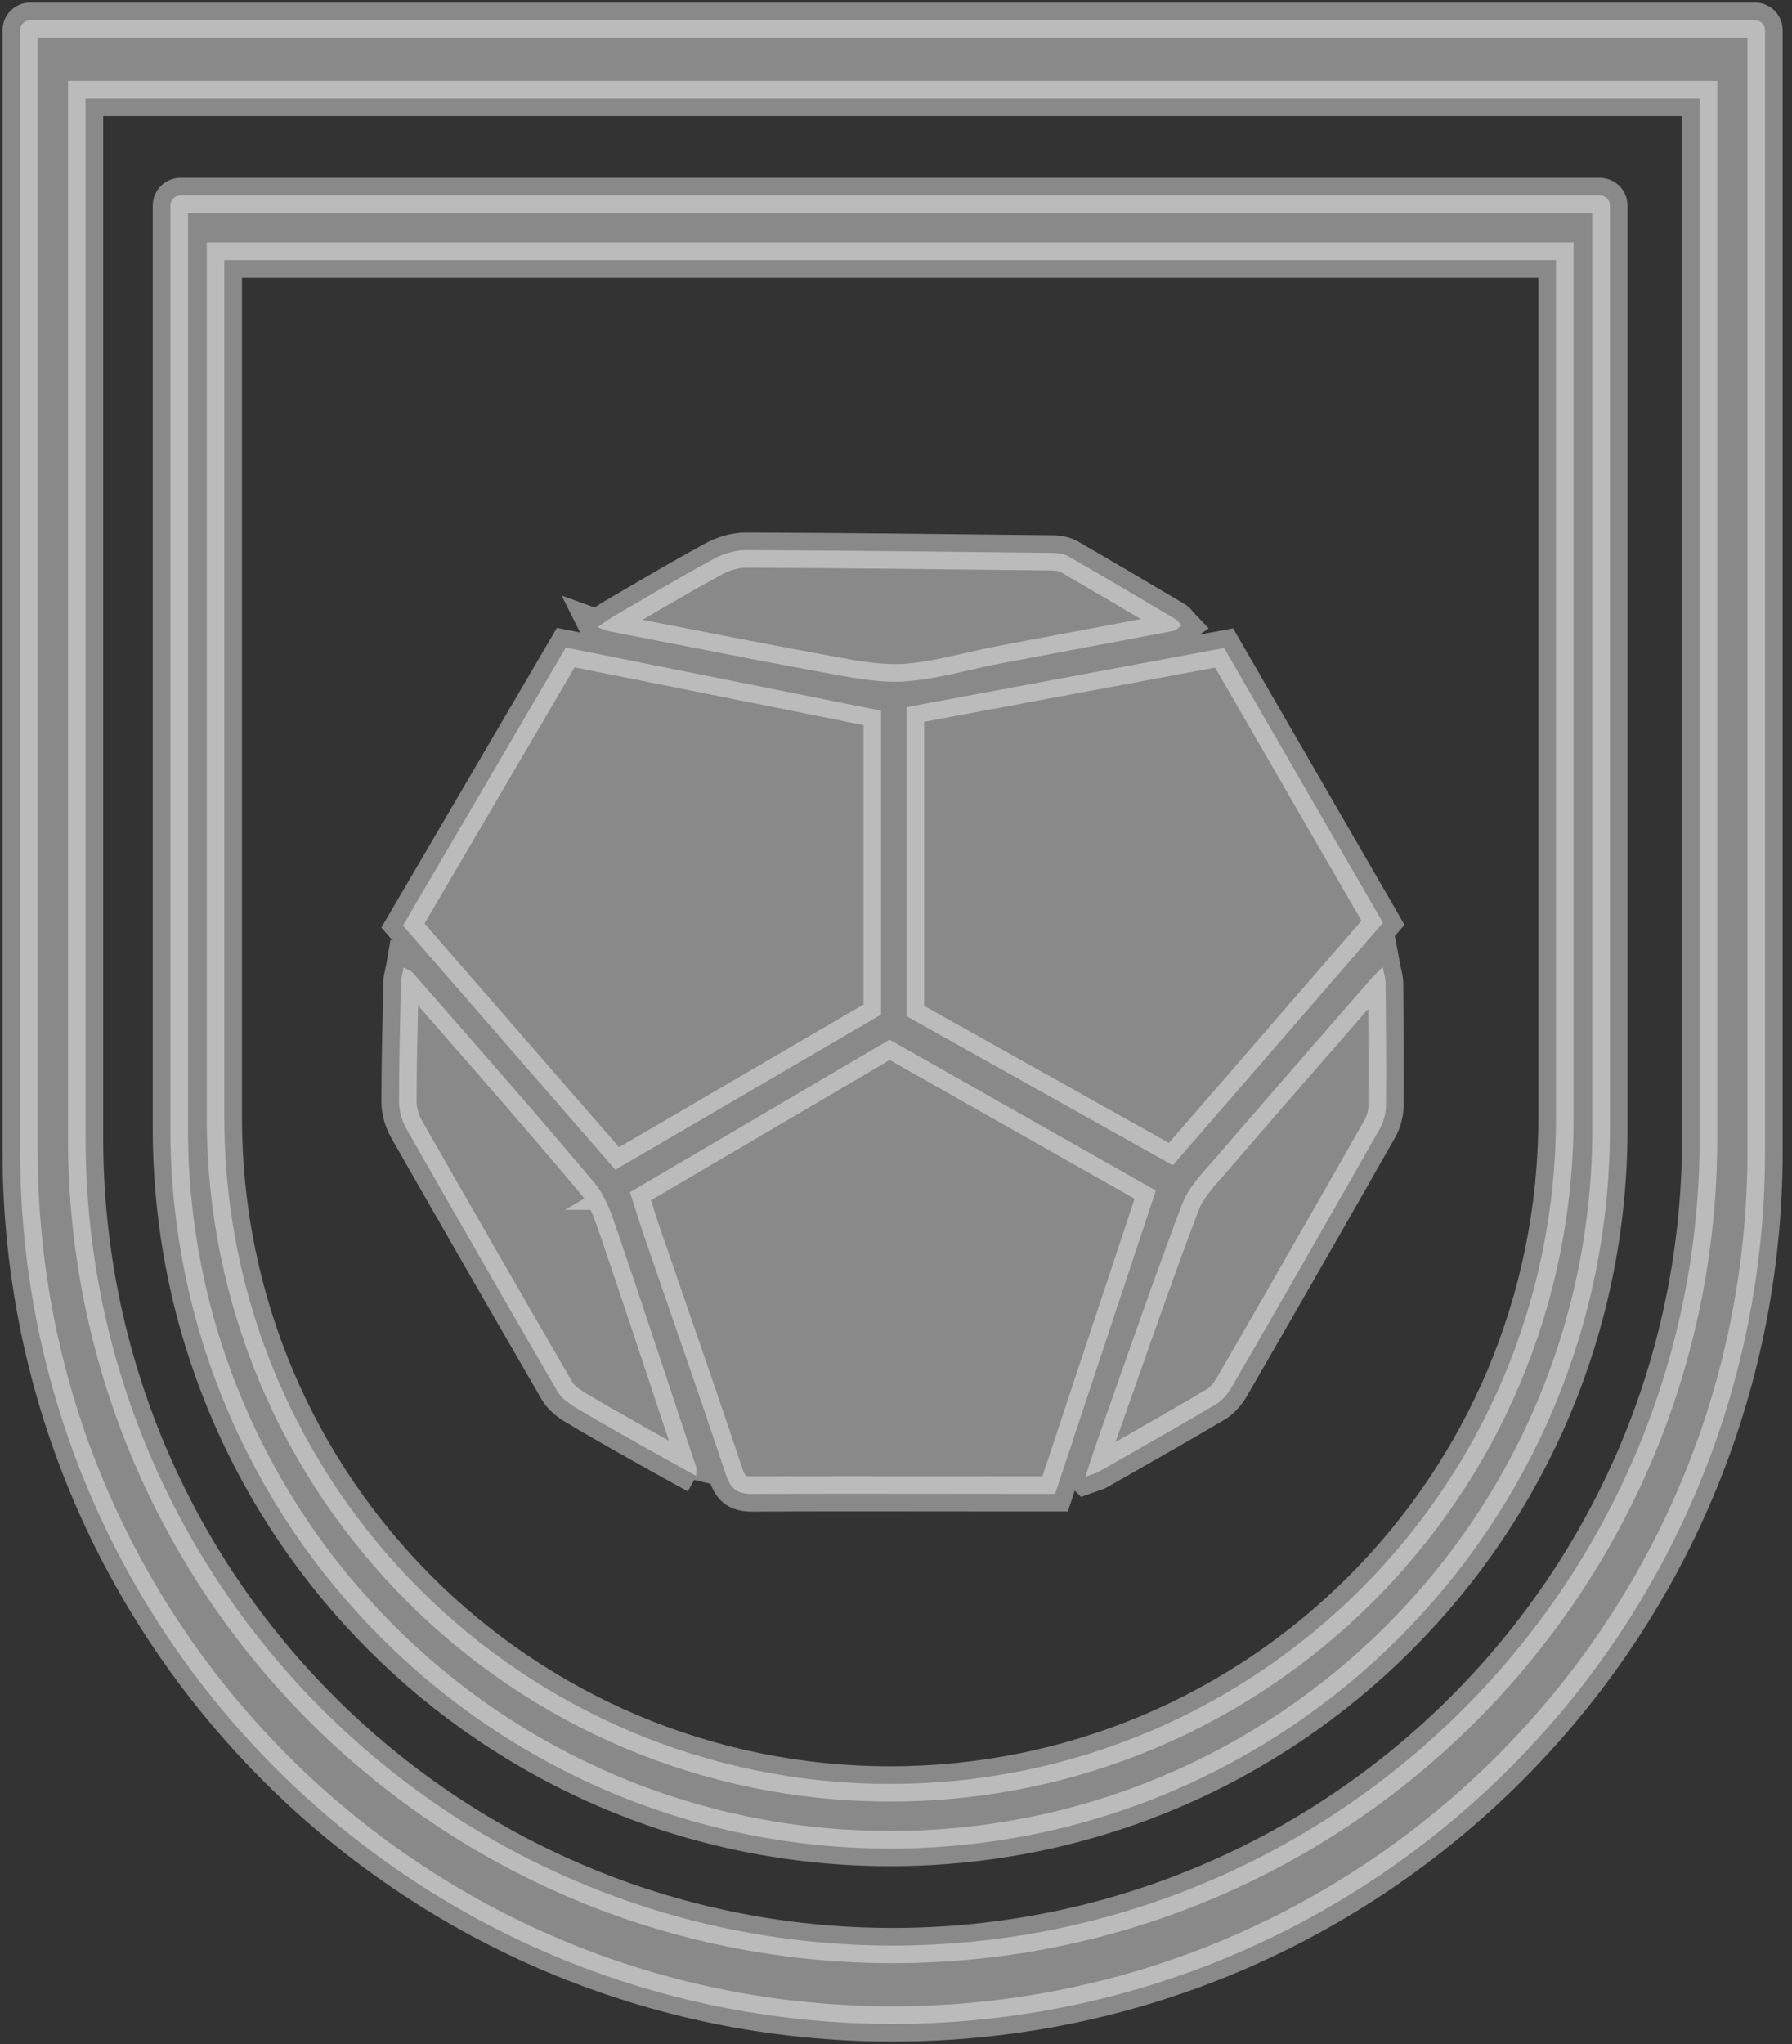
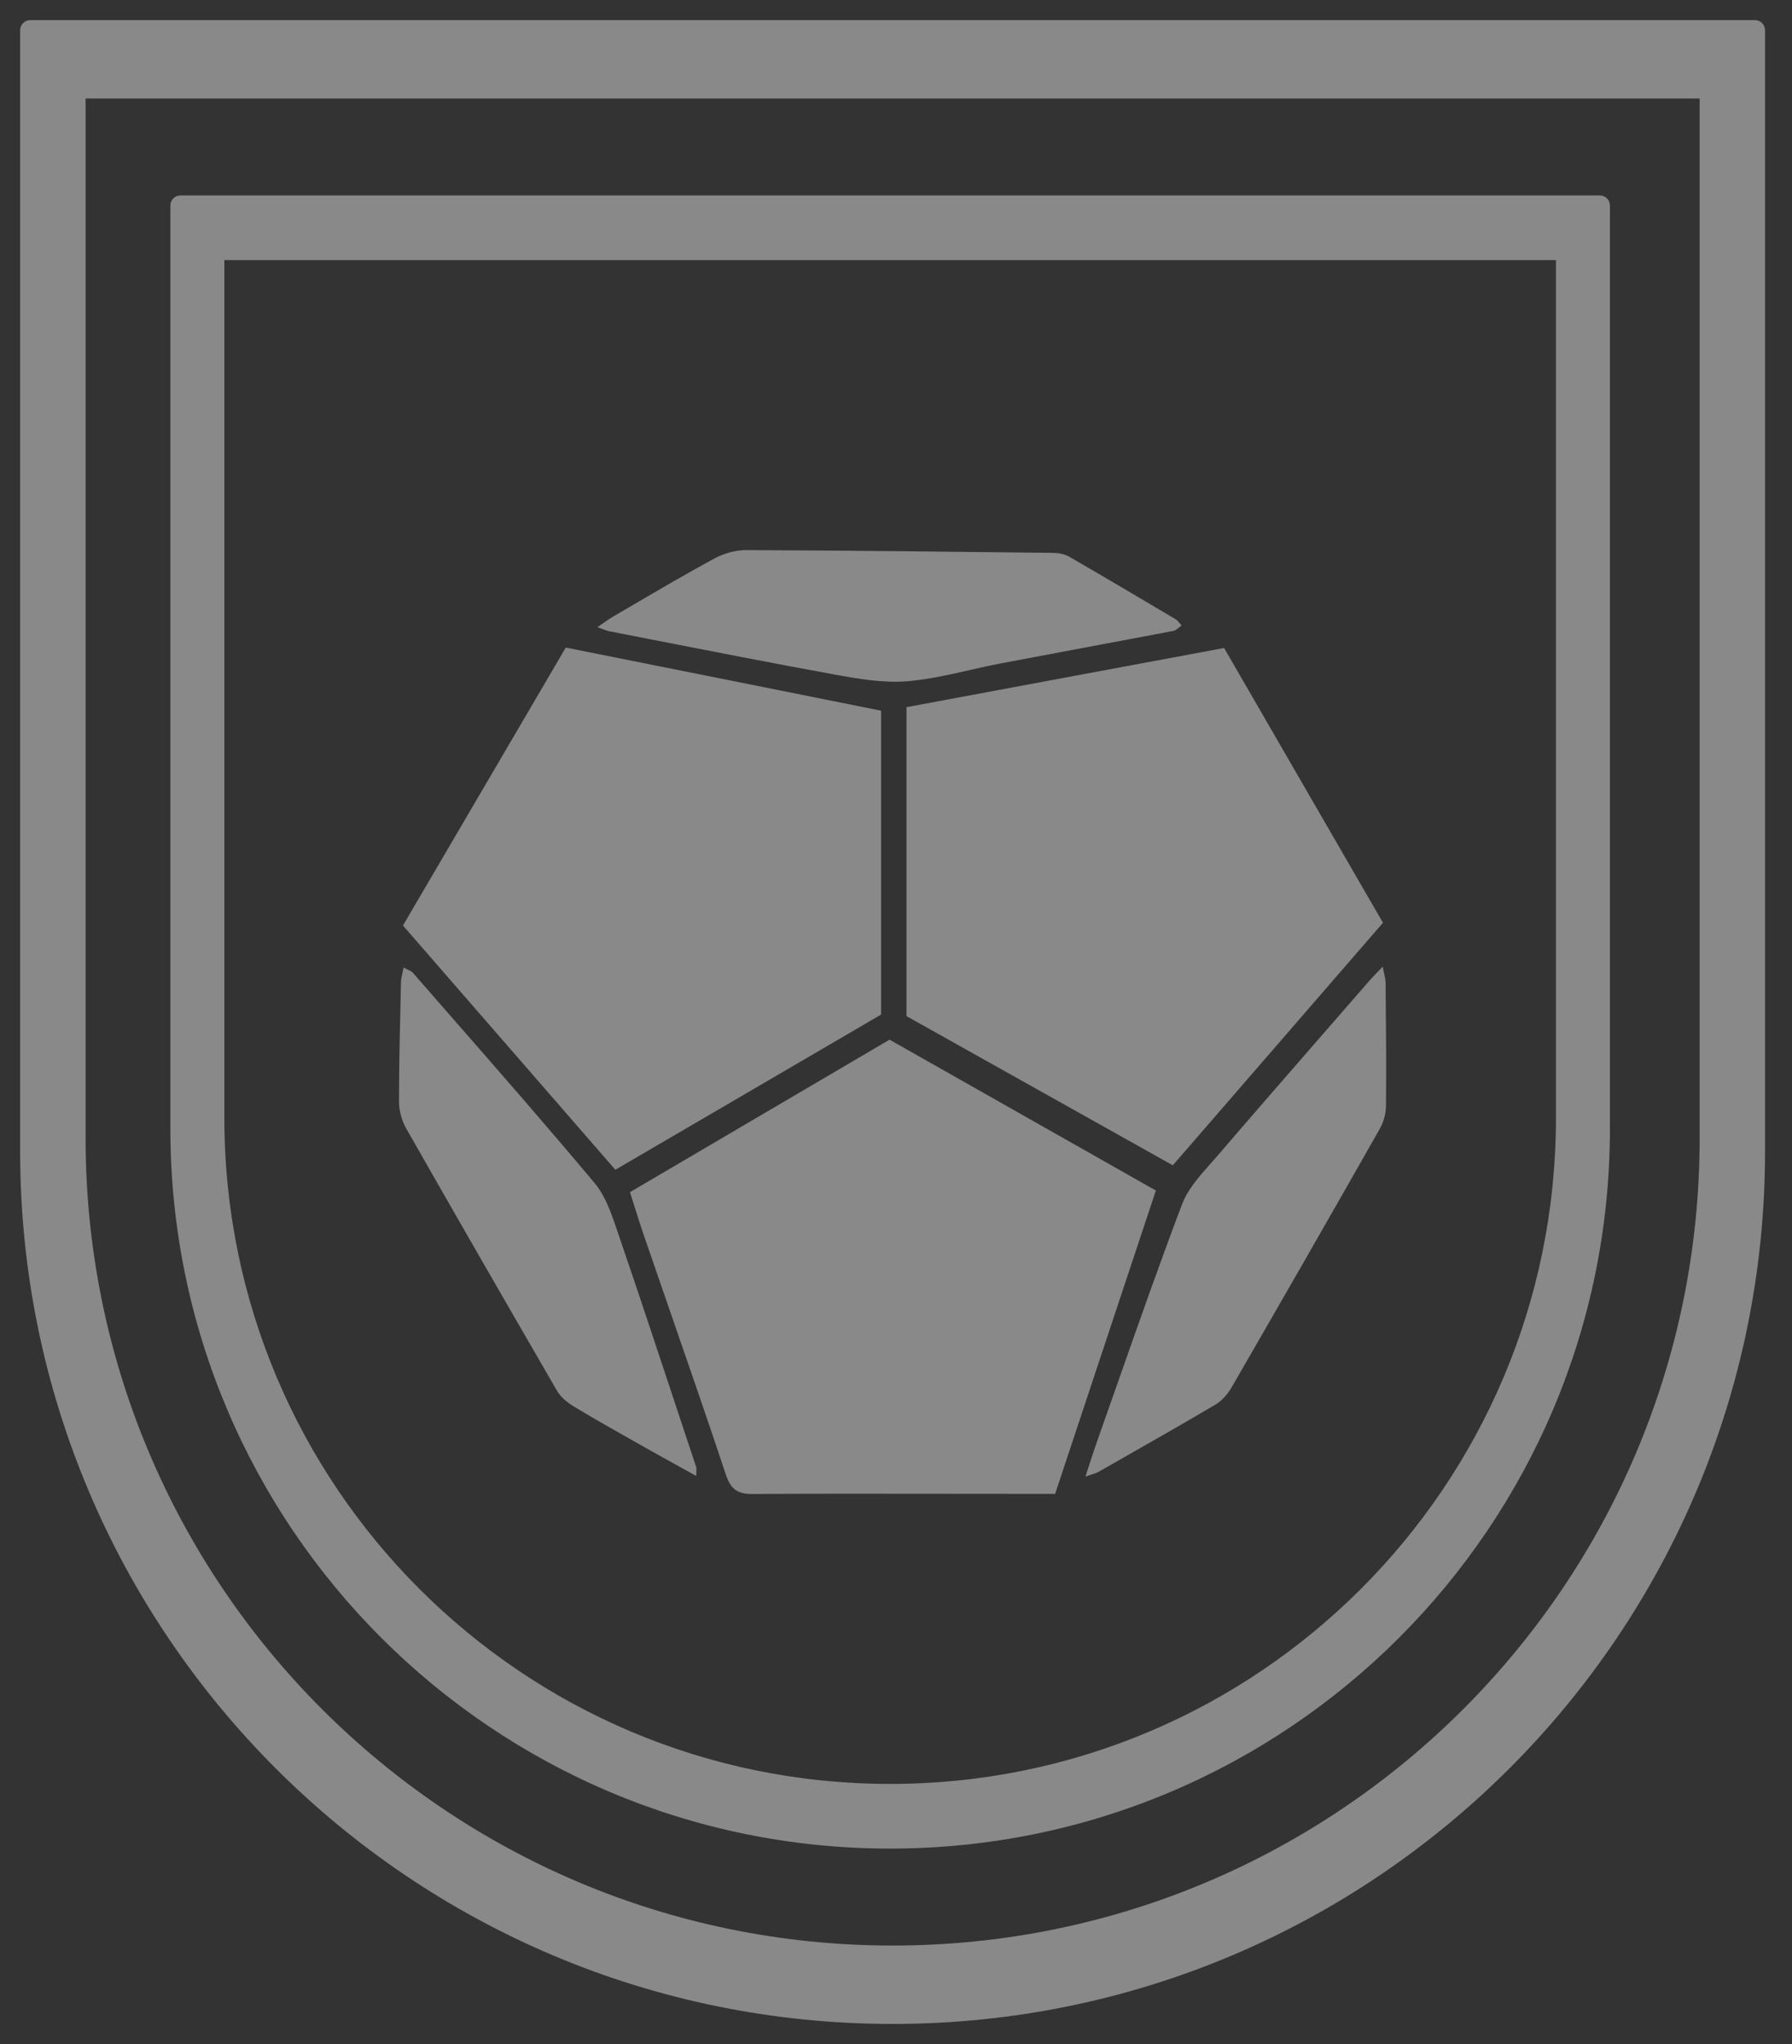
<svg xmlns="http://www.w3.org/2000/svg" width="178" height="203" viewBox="0 0 178 203" fill="none">
  <rect x="0" y="0" width="178" height="203" fill="#333333" stroke="none" />
  <g style="mix-blend-mode:overlay" opacity="0.42">
    <path fill-rule="evenodd" clip-rule="evenodd" d="M3 2C2.448 2 2 2.448 2 3V114.339C2 162.2 40.8 201 88.661 201C136.523 201 175.323 162.2 175.323 114.339V3C175.323 2.448 174.875 2 174.323 2H3ZM168.826 9.781H8.502V113.052C8.502 157.324 44.392 193.214 88.664 193.214C132.936 193.214 168.826 157.324 168.826 113.052V9.781ZM17.923 19.41C17.37 19.41 16.923 19.858 16.923 20.41V112.089C16.923 151.575 48.932 183.585 88.418 183.585C127.904 183.585 159.914 151.575 159.914 112.089V20.41C159.914 19.858 159.466 19.41 158.914 19.41H17.923ZM154.553 25.831H22.286V111.03C22.286 147.555 51.895 177.163 88.42 177.163C124.944 177.163 154.553 147.555 154.553 111.03V25.831ZM59.321 62.299L59.342 62.285C59.579 62.37 59.76 62.438 59.904 62.493C60.165 62.591 60.309 62.645 60.458 62.678C61.866 62.953 63.274 63.228 64.682 63.504C70.704 64.683 76.721 65.862 82.756 66.963C85.186 67.407 87.707 67.851 90.123 67.655C92.197 67.482 94.242 67.018 96.289 66.553C97.337 66.315 98.385 66.077 99.437 65.878C102.291 65.336 105.149 64.801 108.006 64.265C110.864 63.73 113.722 63.194 116.576 62.652C116.745 62.618 116.893 62.496 117.065 62.354C117.158 62.277 117.258 62.194 117.373 62.116C117.285 62.024 117.21 61.935 117.141 61.853C117.016 61.703 116.911 61.578 116.785 61.502C113.258 59.412 109.731 57.322 106.178 55.271C105.707 55.01 105.093 54.906 104.545 54.906L104.488 54.905C94.357 54.788 84.239 54.67 74.108 54.631C73.037 54.631 71.848 54.971 70.882 55.506C68.202 56.961 65.563 58.506 62.926 60.05L62.924 60.051C62.246 60.448 61.568 60.846 60.889 61.241C60.633 61.385 60.387 61.558 60.062 61.787C59.86 61.929 59.627 62.093 59.342 62.285L59.308 62.273L59.321 62.299ZM40.026 91.913C45.382 82.769 50.724 73.651 56.198 64.311C66.674 66.401 77.059 68.478 87.523 70.581V100.757C78.771 105.864 70.045 110.959 61.123 116.171C57.526 112.04 53.956 107.933 50.375 103.813L50.367 103.804L50.366 103.803C46.941 99.862 43.505 95.909 40.026 91.913ZM132.707 83.577L132.716 83.593C134.261 86.264 135.81 88.942 137.371 91.64C133.737 95.828 130.114 100.011 126.481 104.206L126.46 104.231L126.457 104.233L126.455 104.236L126.453 104.238L126.453 104.239L126.452 104.239L126.452 104.239L126.452 104.24C123.147 108.056 119.833 111.882 116.497 115.728C107.562 110.725 98.744 105.787 90.044 100.915V70.23C93.548 69.577 97.042 68.926 100.536 68.274C107.527 66.971 114.519 65.667 121.591 64.352C125.331 70.827 129.005 77.179 132.707 83.577ZM88.36 103.25C79.674 108.357 71.183 113.347 62.561 118.403H62.574C62.758 118.971 62.925 119.502 63.086 120.008L63.086 120.01C63.371 120.911 63.631 121.733 63.907 122.544C64.78 125.089 65.66 127.631 66.54 130.173L66.544 130.184L66.549 130.197L66.549 130.199C68.417 135.594 70.284 140.986 72.084 146.396C72.554 147.833 73.194 148.369 74.697 148.369C80.969 148.332 87.235 148.341 93.503 148.349C96.191 148.352 98.878 148.356 101.567 148.356H104.807C106.818 142.291 108.819 136.27 110.831 130.216L110.847 130.167C112.163 126.21 113.483 122.239 114.813 118.233C106.938 113.774 99.103 109.336 91.337 104.936L88.36 103.25ZM69.169 146.581L69.156 146.574C69.156 146.387 69.164 146.24 69.171 146.12C69.181 145.929 69.187 145.808 69.156 145.706C68.564 143.926 67.975 142.146 67.385 140.366L67.384 140.363C65.446 134.512 63.507 128.658 61.514 122.82C61.436 122.595 61.358 122.368 61.281 122.139L61.28 122.138C60.721 120.492 60.138 118.776 59.071 117.503C54.384 111.904 49.574 106.403 44.764 100.904L44.763 100.903L44.763 100.902C43.514 99.474 42.265 98.045 41.018 96.616C40.911 96.484 40.742 96.404 40.524 96.301L40.524 96.301C40.396 96.241 40.25 96.172 40.091 96.08C40.053 96.298 40.008 96.494 39.966 96.677C39.893 96.996 39.829 97.273 39.829 97.556L39.8 98.818L39.799 98.844C39.717 102.363 39.633 105.89 39.633 109.417C39.633 110.306 39.908 111.285 40.339 112.056C45.303 120.769 50.306 129.456 55.335 138.13C55.701 138.77 56.367 139.292 57.007 139.684C58.874 140.815 60.778 141.891 62.679 142.965L62.679 142.965C63.04 143.169 63.401 143.373 63.761 143.577C64.982 144.271 66.216 144.951 67.519 145.67L67.52 145.671C68.052 145.964 68.596 146.264 69.156 146.574L69.156 146.607L69.169 146.581ZM108.018 146.016L107.822 146.623L107.835 146.636C108.095 146.541 108.308 146.472 108.487 146.415C108.775 146.322 108.977 146.257 109.154 146.152C109.944 145.701 110.735 145.251 111.527 144.8L111.537 144.794L111.539 144.793C114.618 143.04 117.702 141.283 120.754 139.477C121.394 139.098 121.943 138.445 122.322 137.805C127.26 129.262 132.171 120.706 137.044 112.123C137.436 111.444 137.671 110.569 137.671 109.785C137.71 105.736 137.671 101.673 137.632 97.624C137.632 97.337 137.568 97.05 137.483 96.668C137.44 96.475 137.392 96.258 137.344 96.004C137.185 96.169 137.041 96.318 136.909 96.455C136.52 96.857 136.233 97.155 135.96 97.467C134.582 99.052 133.202 100.635 131.823 102.219L131.817 102.225L131.812 102.231C128.146 106.44 124.479 110.649 120.846 114.88C120.646 115.11 120.441 115.341 120.235 115.573L120.235 115.573C119.121 116.828 117.972 118.12 117.41 119.609C115.231 125.347 113.198 131.137 111.163 136.928L111.163 136.929L111.162 136.93L111.162 136.932C110.464 138.917 109.767 140.903 109.063 142.887C108.716 143.86 108.398 144.843 108.018 146.016Z" fill="white" />
  </g>
  <g style="mix-blend-mode:overlay" opacity="0.42">
-     <path d="M8.502 9.781V8.031H6.752V9.781H8.502ZM168.826 9.781H170.576V8.031H168.826V9.781ZM22.286 25.831V24.081H20.536V25.831H22.286ZM154.553 25.831H156.303V24.081H154.553V25.831ZM59.321 62.299L57.756 63.082L58.647 64.862L60.298 63.751L59.321 62.299ZM59.904 62.493L59.288 64.131L59.288 64.131L59.904 62.493ZM60.458 62.678L60.078 64.386L60.1 64.391L60.123 64.396L60.458 62.678ZM64.682 63.504L64.346 65.222L64.682 63.504ZM82.756 66.963L83.071 65.241L83.07 65.241L82.756 66.963ZM90.123 67.655L90.265 69.399L90.269 69.399L90.123 67.655ZM96.289 66.553L95.902 64.847H95.902L96.289 66.553ZM99.437 65.878L99.762 67.598L99.764 67.598L99.437 65.878ZM116.576 62.652L116.902 64.371L116.911 64.37L116.919 64.368L116.576 62.652ZM117.065 62.354L115.95 61.005L115.95 61.005L117.065 62.354ZM117.373 62.116L118.357 63.563L120.06 62.405L118.641 60.911L117.373 62.116ZM117.141 61.853L118.483 60.729L118.483 60.729L117.141 61.853ZM116.785 61.502L117.685 60.002L117.677 59.997L116.785 61.502ZM106.178 55.271L107.053 53.756L107.04 53.748L107.028 53.742L106.178 55.271ZM104.545 54.906L104.524 56.655L104.535 56.656H104.545V54.906ZM104.488 54.905L104.508 53.155H104.508L104.488 54.905ZM74.108 54.631L74.115 52.881H74.108V54.631ZM70.882 55.506L71.716 57.045L71.723 57.041L71.73 57.037L70.882 55.506ZM62.926 60.05L63.804 61.564L63.81 61.56L62.926 60.05ZM62.924 60.051L62.046 58.537L62.04 58.541L62.924 60.051ZM60.889 61.241L61.747 62.766L61.758 62.76L61.77 62.753L60.889 61.241ZM60.062 61.787L61.069 63.218H61.069L60.062 61.787ZM59.308 62.273L59.9 60.626L55.789 59.15L57.743 63.056L59.308 62.273ZM56.198 64.311L56.54 62.595L55.318 62.351L54.688 63.426L56.198 64.311ZM40.026 91.913L38.516 91.028L37.88 92.114L38.706 93.062L40.026 91.913ZM87.523 70.581H89.273V69.148L87.868 68.866L87.523 70.581ZM87.523 100.757L88.405 102.268L89.273 101.761V100.757H87.523ZM61.123 116.171L59.803 117.32L60.754 118.413L62.005 117.682L61.123 116.171ZM50.375 103.813L51.696 102.665L51.696 102.665L50.375 103.813ZM50.367 103.804L49.046 104.952L49.047 104.953L50.367 103.804ZM50.366 103.803L51.688 102.656L51.687 102.655L50.366 103.803ZM132.716 83.593L134.231 82.717L134.23 82.716L132.716 83.593ZM132.707 83.577L131.192 84.453L131.193 84.454L132.707 83.577ZM137.371 91.64L138.693 92.787L139.511 91.845L138.886 90.764L137.371 91.64ZM126.481 104.206L127.803 105.352L127.804 105.352L126.481 104.206ZM126.46 104.231L125.137 103.085L125.134 103.088L126.46 104.231ZM126.457 104.233L127.778 105.382L127.783 105.376L126.457 104.233ZM126.455 104.236L125.134 103.088L125.132 103.091L126.455 104.236ZM126.453 104.238L127.775 105.384L127.776 105.383L126.453 104.238ZM126.452 104.24L125.129 103.094L125.129 103.094L126.452 104.24ZM116.497 115.728L115.642 117.255L116.885 117.951L117.818 116.875L116.497 115.728ZM90.044 100.915H88.294V101.941L89.189 102.442L90.044 100.915ZM90.044 70.23L89.724 68.51L88.294 68.776V70.23H90.044ZM100.536 68.274L100.857 69.995L100.536 68.274ZM121.591 64.352L123.107 63.477L122.488 62.405L121.271 62.631L121.591 64.352ZM62.561 118.403L61.676 116.893L56.117 120.153H62.561V118.403ZM88.36 103.25L89.223 101.727L88.344 101.229L87.473 101.741L88.36 103.25ZM62.574 118.403L64.24 117.866L63.849 116.653H62.574V118.403ZM63.086 120.008L61.417 120.536L61.417 120.536L63.086 120.008ZM63.086 120.01L64.755 119.482L64.754 119.482L63.086 120.01ZM63.907 122.544L62.25 123.107L62.252 123.112L63.907 122.544ZM66.54 130.173L68.194 129.601L68.194 129.6L66.54 130.173ZM66.544 130.184L64.89 130.755L64.891 130.757L66.544 130.184ZM66.549 130.197L64.895 130.771L64.898 130.779L66.549 130.197ZM66.549 130.199L68.203 129.627L68.2 129.618L66.549 130.199ZM72.084 146.396L73.747 145.852L73.745 145.844L72.084 146.396ZM74.697 148.369V150.119L74.707 150.119L74.697 148.369ZM93.503 148.349L93.501 150.099H93.501L93.503 148.349ZM104.807 148.356V150.106H106.07L106.468 148.907L104.807 148.356ZM110.831 130.216L109.171 129.664L109.171 129.664L110.831 130.216ZM110.847 130.167L112.508 130.719L112.508 130.719L110.847 130.167ZM114.813 118.233L116.474 118.784L116.927 117.419L115.675 116.71L114.813 118.233ZM91.337 104.936L92.2 103.414H92.2L91.337 104.936ZM69.169 146.581L70.734 147.364L71.484 145.863L70.016 145.05L69.169 146.581ZM69.171 146.12L70.918 146.213L70.918 146.213L69.171 146.12ZM69.156 145.706L70.828 145.192L70.823 145.173L70.816 145.154L69.156 145.706ZM67.385 140.366L69.046 139.815L69.045 139.812L67.385 140.366ZM67.384 140.363L65.723 140.913L65.724 140.916L67.384 140.363ZM61.514 122.82L63.17 122.255L63.167 122.245L61.514 122.82ZM61.281 122.139L62.938 121.576L62.933 121.564L61.281 122.139ZM61.28 122.138L59.623 122.701L59.627 122.713L61.28 122.138ZM59.071 117.503L57.729 118.627L57.73 118.627L59.071 117.503ZM44.764 100.904L46.082 99.752L46.076 99.745L44.764 100.904ZM44.763 100.902L43.445 102.054L43.451 102.06L44.763 100.902ZM41.018 96.616L39.66 97.719L39.679 97.743L39.699 97.766L41.018 96.616ZM40.524 96.301L41.271 94.719L41.253 94.71L41.235 94.702L40.524 96.301ZM40.524 96.301L39.777 97.884L39.795 97.892L39.813 97.9L40.524 96.301ZM40.091 96.08L40.964 94.564L38.795 93.315L38.367 95.78L40.091 96.08ZM39.966 96.677L38.26 96.286L38.26 96.286L39.966 96.677ZM39.829 97.556L41.579 97.597L41.579 97.577V97.556H39.829ZM39.8 98.818L41.549 98.859L41.549 98.859L39.8 98.818ZM39.799 98.844L38.05 98.803L38.05 98.803L39.799 98.844ZM40.339 112.056L38.812 112.91L38.818 112.922L40.339 112.056ZM55.335 138.13L56.855 137.261L56.849 137.252L55.335 138.13ZM57.007 139.684L56.093 141.177L56.1 141.181L57.007 139.684ZM62.679 142.965L61.818 144.489L61.83 144.495L61.841 144.502L62.679 142.965ZM62.679 142.965L63.54 141.442L63.529 141.435L63.517 141.429L62.679 142.965ZM63.761 143.577L64.625 142.055L64.623 142.054L63.761 143.577ZM67.519 145.67L68.387 144.151L68.376 144.144L68.364 144.138L67.519 145.67ZM67.52 145.671L66.652 147.19L66.663 147.197L66.675 147.203L67.52 145.671ZM69.156 146.607L67.406 146.603L70.721 147.39L69.156 146.607ZM107.822 146.623L106.157 146.083L105.827 147.103L106.585 147.86L107.822 146.623ZM108.018 146.016L109.683 146.556L109.683 146.555L108.018 146.016ZM107.835 146.636L106.598 147.873L107.387 148.662L108.436 148.279L107.835 146.636ZM108.487 146.415L107.951 144.749L107.951 144.749L108.487 146.415ZM109.154 146.152L108.287 144.633L108.275 144.639L108.264 144.646L109.154 146.152ZM111.527 144.8L110.663 143.278L110.661 143.28L111.527 144.8ZM111.537 144.794L112.401 146.316L112.401 146.316L111.537 144.794ZM111.539 144.793L112.403 146.315L112.405 146.314L111.539 144.793ZM120.754 139.477L121.646 140.983L121.646 140.983L120.754 139.477ZM122.322 137.805L123.828 138.696L123.832 138.689L123.837 138.681L122.322 137.805ZM137.044 112.123L135.528 111.249L135.522 111.259L137.044 112.123ZM137.671 109.785L135.921 109.768L135.921 109.777V109.785H137.671ZM137.632 97.624H135.882V97.632L135.882 97.641L137.632 97.624ZM137.483 96.668L139.192 96.289L139.192 96.289L137.483 96.668ZM137.344 96.004L139.064 95.678L138.431 92.344L136.082 94.792L137.344 96.004ZM136.909 96.455L135.651 95.239L135.651 95.239L136.909 96.455ZM135.96 97.467L134.643 96.314L134.639 96.319L135.96 97.467ZM131.823 102.219L130.503 101.07L130.503 101.07L131.823 102.219ZM131.812 102.231L133.132 103.38L133.132 103.38L131.812 102.231ZM120.846 114.88L122.168 116.026L122.173 116.02L120.846 114.88ZM120.235 115.573L121.534 116.746L121.539 116.74L121.544 116.735L120.235 115.573ZM120.235 115.573L118.936 114.4L118.931 114.406L118.926 114.411L120.235 115.573ZM117.41 119.609L119.046 120.23L119.047 120.227L117.41 119.609ZM111.163 136.928L109.512 136.348L109.511 136.35L111.163 136.928ZM111.163 136.929L112.814 137.509L112.815 137.507L111.163 136.929ZM111.162 136.932L109.511 136.352L109.51 136.352L111.162 136.932ZM109.063 142.887L110.712 143.474L110.712 143.471L109.063 142.887ZM3.75 3C3.75 3.414 3.414 3.75 3 3.75V0.25C1.481 0.25 0.25 1.481 0.25 3H3.75ZM3.75 114.339V3H0.25V114.339H3.75ZM88.661 199.25C41.766 199.25 3.75 161.234 3.75 114.339H0.25C0.25 163.167 39.833 202.75 88.661 202.75V199.25ZM173.573 114.339C173.573 161.234 135.557 199.25 88.661 199.25V202.75C137.49 202.75 177.073 163.167 177.073 114.339H173.573ZM173.573 3V114.339H177.073V3H173.573ZM174.323 3.75C173.908 3.75 173.573 3.414 173.573 3H177.073C177.073 1.481 175.841 0.25 174.323 0.25V3.75ZM3 3.75H174.323V0.25H3V3.75ZM8.502 11.531H168.826V8.031H8.502V11.531ZM10.252 113.052V9.781H6.752V113.052H10.252ZM88.664 191.464C45.359 191.464 10.252 156.358 10.252 113.052H6.752C6.752 158.291 43.426 194.964 88.664 194.964V191.464ZM167.076 113.052C167.076 156.358 131.97 191.464 88.664 191.464V194.964C133.903 194.964 170.576 158.291 170.576 113.052H167.076ZM167.076 9.781V113.052H170.576V9.781H167.076ZM18.673 20.41C18.673 20.824 18.337 21.16 17.923 21.16V17.66C16.404 17.66 15.173 18.891 15.173 20.41H18.673ZM18.673 112.089V20.41H15.173V112.089H18.673ZM88.418 181.835C49.899 181.835 18.673 150.609 18.673 112.089H15.173C15.173 152.542 47.966 185.335 88.418 185.335V181.835ZM158.164 112.089C158.164 150.609 126.938 181.835 88.418 181.835V185.335C128.871 185.335 161.664 152.542 161.664 112.089H158.164ZM158.164 20.41V112.089H161.664V20.41H158.164ZM158.914 21.16C158.5 21.16 158.164 20.824 158.164 20.41H161.664C161.664 18.891 160.433 17.66 158.914 17.66V21.16ZM17.923 21.16H158.914V17.66H17.923V21.16ZM22.286 27.581H154.553V24.081H22.286V27.581ZM24.036 111.03V25.831H20.536V111.03H24.036ZM88.42 175.413C52.862 175.413 24.036 146.588 24.036 111.03H20.536C20.536 148.521 50.929 178.913 88.42 178.913V175.413ZM152.803 111.03C152.803 146.588 123.978 175.413 88.42 175.413V178.913C125.911 178.913 156.303 148.521 156.303 111.03H152.803ZM152.803 25.831V111.03H156.303V25.831H152.803ZM58.365 60.833L58.344 60.847L60.298 63.751L60.319 63.737L58.365 60.833ZM58.75 63.932C58.974 64.013 59.145 64.077 59.288 64.131L60.52 60.855C60.375 60.8 60.184 60.728 59.934 60.638L58.75 63.932ZM59.288 64.131C59.509 64.214 59.782 64.32 60.078 64.386L60.837 60.97C60.847 60.972 60.84 60.971 60.791 60.955C60.733 60.935 60.659 60.907 60.52 60.855L59.288 64.131ZM60.123 64.396C61.53 64.67 62.938 64.946 64.346 65.222L65.018 61.787C63.611 61.511 62.202 61.235 60.793 60.96L60.123 64.396ZM64.346 65.222C70.365 66.4 76.394 67.581 82.442 68.684L83.07 65.241C77.048 64.142 71.042 62.966 65.018 61.787L64.346 65.222ZM82.441 68.684C84.836 69.122 87.582 69.617 90.265 69.399L89.982 65.911C87.832 66.085 85.536 65.692 83.071 65.241L82.441 68.684ZM90.269 69.399C92.486 69.214 94.651 68.72 96.677 68.26L95.902 64.847C93.834 65.316 91.909 65.75 89.978 65.911L90.269 69.399ZM96.677 68.26C97.73 68.021 98.746 67.79 99.762 67.598L99.112 64.159C98.023 64.365 96.944 64.61 95.902 64.847L96.677 68.26ZM99.764 67.598C102.616 67.056 105.471 66.521 108.329 65.985L107.684 62.545C104.827 63.081 101.967 63.617 99.111 64.159L99.764 67.598ZM108.329 65.985C111.186 65.45 114.046 64.914 116.902 64.371L116.249 60.933C113.397 61.474 110.542 62.009 107.684 62.545L108.329 65.985ZM116.919 64.368C117.609 64.23 118.113 63.758 118.18 63.703L115.95 61.005C115.903 61.043 115.879 61.063 115.859 61.08C115.839 61.094 115.841 61.092 115.856 61.083C115.882 61.065 116.016 60.979 116.233 60.936L116.919 64.368ZM118.18 63.703C118.279 63.621 118.319 63.589 118.357 63.563L116.389 60.669C116.197 60.8 116.037 60.933 115.95 61.005L118.18 63.703ZM118.641 60.911C118.596 60.863 118.554 60.814 118.483 60.729L115.8 62.977C115.866 63.056 115.973 63.184 116.104 63.322L118.641 60.911ZM118.483 60.729C118.414 60.647 118.115 60.26 117.685 60.002L115.884 63.003C115.826 62.968 115.782 62.934 115.754 62.91C115.726 62.887 115.71 62.871 115.708 62.869C115.706 62.867 115.711 62.872 115.728 62.892C115.746 62.913 115.767 62.937 115.8 62.977L118.483 60.729ZM117.677 59.997C114.151 57.908 110.616 55.812 107.053 53.756L105.303 56.787C108.846 58.832 112.364 60.917 115.893 63.008L117.677 59.997ZM107.028 53.742C106.207 53.286 105.267 53.156 104.545 53.156V56.656C104.92 56.656 105.208 56.734 105.328 56.801L107.028 53.742ZM104.565 53.156L104.508 53.155L104.467 56.655L104.524 56.655L104.565 53.156ZM104.508 53.155C94.378 53.038 84.254 52.92 74.115 52.881L74.102 56.381C84.225 56.42 94.335 56.537 104.467 56.655L104.508 53.155ZM74.108 52.881C72.704 52.881 71.226 53.315 70.034 53.976L71.73 57.037C72.471 56.627 73.37 56.381 74.108 56.381V52.881ZM70.047 53.968C67.338 55.438 64.674 56.998 62.041 58.54L63.81 61.56C66.451 60.014 69.065 58.483 71.716 57.045L70.047 53.968ZM62.047 58.537L62.046 58.537L63.803 61.565L63.804 61.564L62.047 58.537ZM62.04 58.541C61.361 58.938 60.685 59.334 60.008 59.729L61.77 62.753C62.45 62.356 63.13 61.958 63.809 61.561L62.04 58.541ZM60.031 59.716C59.683 59.911 59.361 60.14 59.054 60.356L61.069 63.218C61.414 62.975 61.583 62.858 61.747 62.766L60.031 59.716ZM59.054 60.356C58.853 60.498 58.633 60.653 58.364 60.834L60.32 63.737C60.621 63.533 60.867 63.36 61.069 63.218L59.054 60.356ZM58.717 63.92L58.75 63.932L59.933 60.638L59.9 60.626L58.717 63.92ZM60.886 61.516L60.873 61.49L57.743 63.056L57.756 63.082L60.886 61.516ZM54.688 63.426C49.215 72.766 43.872 81.884 38.516 91.028L41.536 92.797C46.892 83.654 52.234 74.536 57.708 65.196L54.688 63.426ZM87.868 68.866C77.403 66.762 67.017 64.685 56.54 62.595L55.855 66.027C66.331 68.117 76.716 70.194 87.178 72.297L87.868 68.866ZM89.273 100.757V70.581H85.773V100.757H89.273ZM62.005 117.682C70.927 112.47 79.653 107.375 88.405 102.268L86.641 99.245C77.888 104.353 69.162 109.447 60.24 114.66L62.005 117.682ZM49.054 104.961C52.635 109.081 56.205 113.188 59.803 117.32L62.442 115.022C58.846 110.891 55.277 106.785 51.696 102.665L49.054 104.961ZM49.047 104.953L49.055 104.962L51.696 102.665L51.688 102.656L49.047 104.953ZM49.045 104.95L49.046 104.952L51.689 102.657L51.688 102.656L49.045 104.95ZM38.706 93.062C42.185 97.058 45.62 101.01 49.045 104.951L51.687 102.655C48.262 98.714 44.826 94.761 41.346 90.764L38.706 93.062ZM134.23 82.716L134.221 82.7L131.193 84.454L131.202 84.471L134.23 82.716ZM138.886 90.764C137.325 88.066 135.776 85.387 134.231 82.717L131.202 84.47C132.746 87.14 134.296 89.818 135.856 92.516L138.886 90.764ZM127.804 105.352C131.437 101.157 135.059 96.974 138.693 92.787L136.049 90.493C132.415 94.681 128.791 98.866 125.158 103.061L127.804 105.352ZM127.782 105.376L127.803 105.352L125.158 103.061L125.137 103.085L127.782 105.376ZM127.783 105.376L127.785 105.373L125.134 103.088L125.132 103.091L127.783 105.376ZM127.776 105.384L127.778 105.382L125.137 103.085L125.134 103.088L127.776 105.384ZM127.776 105.383L127.778 105.381L125.132 103.091L125.13 103.093L127.776 105.383ZM127.775 105.385L127.775 105.384L125.131 103.092L125.13 103.093L127.775 105.385ZM127.775 105.385L127.775 105.385L125.13 103.093L125.13 103.093L127.775 105.385ZM127.775 105.385L127.775 105.385L125.13 103.093L125.13 103.093L127.775 105.385ZM127.774 105.386L127.775 105.385L125.13 103.093L125.129 103.094L127.774 105.386ZM117.818 116.875C121.156 113.028 124.47 109.202 127.775 105.385L125.129 103.094C121.824 106.91 118.511 110.736 115.175 114.581L117.818 116.875ZM89.189 102.442C97.889 107.314 106.707 112.252 115.642 117.255L117.352 114.201C108.417 109.198 99.599 104.26 90.899 99.388L89.189 102.442ZM88.294 70.23V100.915H91.794V70.23H88.294ZM100.215 66.554C96.722 67.205 93.228 67.857 89.724 68.51L90.365 71.951C93.869 71.298 97.363 70.646 100.857 69.995L100.215 66.554ZM121.271 62.631C114.198 63.947 107.207 65.25 100.215 66.554L100.857 69.995C107.848 68.691 114.839 67.388 121.911 66.072L121.271 62.631ZM134.222 82.701C130.52 76.303 126.846 69.951 123.107 63.477L120.076 65.227C123.816 71.703 127.491 78.055 131.192 84.453L134.222 82.701ZM63.446 119.912C72.069 114.856 80.561 109.866 89.247 104.758L87.473 101.741C78.787 106.849 70.297 111.838 61.676 116.893L63.446 119.912ZM62.574 116.653H62.561V120.153H62.574V116.653ZM64.754 119.48C64.594 118.975 64.425 118.439 64.24 117.866L60.909 118.939C61.09 119.502 61.257 120.029 61.417 120.536L64.754 119.48ZM64.754 119.482L64.754 119.48L61.417 120.536L61.418 120.538L64.754 119.482ZM65.564 121.98C65.295 121.19 65.041 120.387 64.755 119.482L61.417 120.538C61.701 121.435 61.967 122.275 62.25 123.107L65.564 121.98ZM68.194 129.6C67.314 127.058 66.434 124.518 65.562 121.976L62.252 123.112C63.126 125.659 64.007 128.204 64.886 130.745L68.194 129.6ZM68.198 129.612L68.194 129.601L64.886 130.744L64.89 130.755L68.198 129.612ZM68.202 129.624L68.197 129.611L64.891 130.757L64.895 130.771L68.202 129.624ZM68.2 129.618L68.199 129.616L64.898 130.779L64.899 130.781L68.2 129.618ZM73.745 145.844C71.94 140.422 70.07 135.02 68.203 129.627L64.896 130.772C66.764 136.168 68.627 141.55 70.424 146.949L73.745 145.844ZM74.697 146.619C74.418 146.619 74.254 146.593 74.162 146.569C74.119 146.558 74.096 146.548 74.085 146.543C74.076 146.539 74.073 146.536 74.072 146.536C74.071 146.535 74.064 146.53 74.051 146.514C74.037 146.498 74.015 146.469 73.985 146.418C73.922 146.312 73.841 146.137 73.747 145.852L70.421 146.941C70.697 147.784 71.116 148.676 71.935 149.307C72.775 149.955 73.759 150.119 74.697 150.119V146.619ZM93.506 146.599C87.238 146.591 80.966 146.582 74.686 146.619L74.707 150.119C80.972 150.082 87.232 150.091 93.501 150.099L93.506 146.599ZM101.567 146.606C98.879 146.606 96.193 146.602 93.506 146.599L93.501 150.099C96.188 150.102 98.877 150.106 101.567 150.106V146.606ZM104.807 146.606H101.567V150.106H104.807V146.606ZM109.171 129.664C107.158 135.717 105.157 141.74 103.146 147.805L106.468 148.907C108.478 142.843 110.48 136.822 112.492 130.768L109.171 129.664ZM109.187 129.615L109.171 129.664L112.492 130.768L112.508 130.719L109.187 129.615ZM113.152 117.681C111.822 121.687 110.502 125.658 109.187 129.615L112.508 130.719C113.823 126.762 115.143 122.79 116.474 118.784L113.152 117.681ZM90.475 106.459C98.241 110.858 106.075 115.297 113.951 119.756L115.675 116.71C107.8 112.251 99.966 107.813 92.2 103.414L90.475 106.459ZM87.498 104.772L90.475 106.459L92.2 103.414L89.223 101.727L87.498 104.772ZM68.308 148.105L68.321 148.112L70.016 145.05L70.003 145.043L68.308 148.105ZM67.423 146.028C67.416 146.151 67.407 146.334 67.406 146.566L70.906 146.582C70.906 146.44 70.912 146.329 70.918 146.213L67.423 146.028ZM67.483 146.221C67.431 146.053 67.429 145.927 67.429 145.908C67.429 145.897 67.429 145.898 67.428 145.922C67.427 145.947 67.426 145.977 67.423 146.028L70.918 146.213C70.922 146.145 70.972 145.659 70.828 145.192L67.483 146.221ZM65.724 140.916C66.313 142.696 66.903 144.477 67.495 146.258L70.816 145.154C70.225 143.376 69.636 141.596 69.046 139.815L65.724 140.916ZM65.724 140.916L65.725 140.919L69.045 139.812L69.044 139.809L65.724 140.916ZM59.858 123.385C61.847 129.215 63.784 135.061 65.723 140.913L69.045 139.813C67.107 133.963 65.166 128.102 63.17 122.255L59.858 123.385ZM59.624 122.702C59.701 122.93 59.78 123.163 59.861 123.394L63.167 122.245C63.091 122.027 63.016 121.805 62.938 121.576L59.624 122.702ZM59.627 122.713L59.628 122.714L62.933 121.564L62.933 121.563L59.627 122.713ZM57.73 118.627C58.547 119.603 59.039 120.982 59.623 122.701L62.937 121.575C62.403 120.002 61.728 117.95 60.413 116.379L57.73 118.627ZM43.447 102.056C48.259 107.558 53.056 113.044 57.729 118.627L60.413 116.38C55.712 110.764 50.889 105.249 46.082 99.752L43.447 102.056ZM43.452 102.061L43.453 102.062L46.076 99.745L46.075 99.744L43.452 102.061ZM43.451 102.06L43.452 102.061L46.075 99.744L46.074 99.743L43.451 102.06ZM39.699 97.766C40.947 99.197 42.196 100.626 43.445 102.054L46.08 99.749C44.831 98.321 43.583 96.894 42.337 95.466L39.699 97.766ZM39.777 97.884C39.835 97.911 39.869 97.927 39.898 97.942C39.925 97.955 39.928 97.958 39.919 97.952C39.902 97.942 39.783 97.871 39.66 97.719L42.376 95.512C41.966 95.007 41.371 94.766 41.271 94.719L39.777 97.884ZM39.813 97.9L39.813 97.901L41.235 94.702L41.235 94.702L39.813 97.9ZM39.218 97.597C39.446 97.728 39.651 97.824 39.777 97.884L41.271 94.719C41.141 94.657 41.055 94.616 40.964 94.564L39.218 97.597ZM41.672 97.067C41.713 96.888 41.768 96.65 41.815 96.38L38.367 95.78C38.338 95.947 38.303 96.1 38.26 96.286L41.672 97.067ZM41.579 97.556C41.579 97.507 41.589 97.428 41.672 97.067L38.26 96.286C38.197 96.564 38.079 97.04 38.079 97.556H41.579ZM41.549 98.859L41.579 97.597L38.08 97.515L38.05 98.777L41.549 98.859ZM41.549 98.886L41.549 98.859L38.05 98.776L38.05 98.803L41.549 98.886ZM41.383 109.417C41.383 105.914 41.466 102.407 41.549 98.885L38.05 98.803C37.967 102.318 37.883 105.866 37.883 109.417H41.383ZM41.866 111.202C41.57 110.672 41.383 109.984 41.383 109.417H37.883C37.883 110.627 38.246 111.899 38.812 112.91L41.866 111.202ZM56.849 137.252C51.821 128.581 46.821 119.898 41.859 111.19L38.818 112.922C43.785 121.64 48.79 130.331 53.821 139.007L56.849 137.252ZM57.921 138.192C57.358 137.847 56.998 137.513 56.855 137.261L53.816 138.998C54.403 140.026 55.376 140.738 56.093 141.177L57.921 138.192ZM63.54 141.442C61.635 140.365 59.754 139.302 57.914 138.187L56.1 141.181C57.994 142.328 59.92 143.417 61.818 144.489L63.54 141.442ZM63.517 141.429L63.517 141.429L61.841 144.502L61.842 144.502L63.517 141.429ZM64.623 142.054C64.262 141.85 63.901 141.645 63.54 141.442L61.819 144.489C62.179 144.693 62.539 144.896 62.898 145.099L64.623 142.054ZM68.364 144.138C67.059 143.418 65.835 142.743 64.625 142.055L62.896 145.098C64.129 145.799 65.373 146.485 66.674 147.202L68.364 144.138ZM68.388 144.151L68.387 144.151L66.651 147.189L66.652 147.19L68.388 144.151ZM70.004 145.043C69.443 144.733 68.897 144.432 68.365 144.138L66.675 147.203C67.207 147.497 67.75 147.796 68.308 148.105L70.004 145.043ZM70.906 146.611L70.906 146.578L67.406 146.57L67.406 146.603L70.906 146.611ZM67.603 145.799L67.59 145.825L70.721 147.39L70.734 147.364L67.603 145.799ZM109.487 147.162L109.683 146.556L106.354 145.477L106.157 146.083L109.487 147.162ZM109.073 145.398L109.06 145.385L106.585 147.86L106.598 147.873L109.073 145.398ZM107.951 144.749C107.771 144.807 107.53 144.884 107.235 144.992L108.436 148.279C108.661 148.197 108.844 148.138 109.022 148.081L107.951 144.749ZM108.264 144.646C108.291 144.63 108.296 144.631 108.246 144.65C108.185 144.673 108.107 144.699 107.951 144.749L109.022 148.081C109.256 148.006 109.665 147.884 110.045 147.659L108.264 144.646ZM110.661 143.28C109.869 143.73 109.078 144.181 108.287 144.633L110.022 147.672C110.811 147.222 111.601 146.772 112.393 146.321L110.661 143.28ZM110.673 143.272L110.663 143.278L112.391 146.322L112.401 146.316L110.673 143.272ZM110.675 143.271L110.673 143.273L112.401 146.316L112.403 146.315L110.675 143.271ZM119.863 137.971C116.826 139.769 113.754 141.518 110.673 143.273L112.405 146.314C115.481 144.562 118.579 142.798 121.646 140.983L119.863 137.971ZM120.816 136.914C120.524 137.407 120.161 137.795 119.863 137.971L121.646 140.983C122.628 140.402 123.362 139.483 123.828 138.696L120.816 136.914ZM135.522 111.259C130.652 119.837 125.743 128.389 120.807 136.929L123.837 138.681C128.776 130.135 133.69 121.575 138.566 112.987L135.522 111.259ZM135.921 109.785C135.921 110.261 135.767 110.835 135.528 111.249L138.56 112.998C139.104 112.054 139.421 110.877 139.421 109.785H135.921ZM135.882 97.641C135.921 101.693 135.96 105.739 135.921 109.768L139.421 109.802C139.46 105.733 139.421 101.653 139.382 97.607L135.882 97.641ZM135.775 97.046C135.871 97.479 135.882 97.566 135.882 97.624H139.382C139.382 97.108 139.265 96.621 139.192 96.289L135.775 97.046ZM135.625 96.33C135.679 96.613 135.732 96.854 135.775 97.046L139.192 96.289C139.149 96.096 139.106 95.902 139.064 95.678L135.625 96.33ZM138.167 97.671C138.299 97.535 138.445 97.384 138.607 97.216L136.082 94.792C135.925 94.955 135.783 95.102 135.651 95.239L138.167 97.671ZM137.277 98.619C137.515 98.346 137.771 98.082 138.167 97.671L135.651 95.239C135.269 95.633 134.95 95.963 134.643 96.314L137.277 98.619ZM133.142 103.369C134.522 101.785 135.902 100.201 137.28 98.615L134.639 96.319C133.262 97.903 131.883 99.486 130.503 101.07L133.142 103.369ZM133.137 103.374L133.142 103.368L130.503 101.07L130.498 101.076L133.137 103.374ZM133.132 103.38L133.137 103.374L130.498 101.076L130.492 101.082L133.132 103.38ZM122.173 116.02C125.801 111.795 129.465 107.59 133.132 103.38L130.493 101.081C126.827 105.289 123.156 109.504 119.518 113.74L122.173 116.02ZM121.544 116.735C121.749 116.504 121.96 116.266 122.168 116.026L119.524 113.733C119.332 113.954 119.134 114.177 118.927 114.41L121.544 116.735ZM121.533 116.746L121.534 116.746L118.937 114.4L118.936 114.4L121.533 116.746ZM119.047 120.227C119.474 119.097 120.378 118.047 121.543 116.735L118.926 114.411C117.863 115.608 116.471 117.144 115.773 118.99L119.047 120.227ZM112.814 137.508C114.85 131.713 116.877 125.944 119.046 120.23L115.774 118.987C113.586 124.75 111.545 130.56 109.512 136.348L112.814 137.508ZM112.815 137.507L112.815 137.506L109.511 136.35L109.511 136.35L112.815 137.507ZM112.813 137.51L112.814 137.509L109.512 136.348L109.511 136.35L112.813 137.51ZM112.813 137.512L112.813 137.51L109.511 136.35L109.511 136.352L112.813 137.512ZM110.712 143.471C111.417 141.485 112.115 139.497 112.813 137.512L109.51 136.352C108.813 138.338 108.116 140.321 107.414 142.302L110.712 143.471ZM109.683 146.555C110.065 145.377 110.375 144.419 110.712 143.474L107.415 142.299C107.058 143.301 106.731 144.31 106.353 145.478L109.683 146.555Z" fill="white" />
-   </g>
+     </g>
</svg>